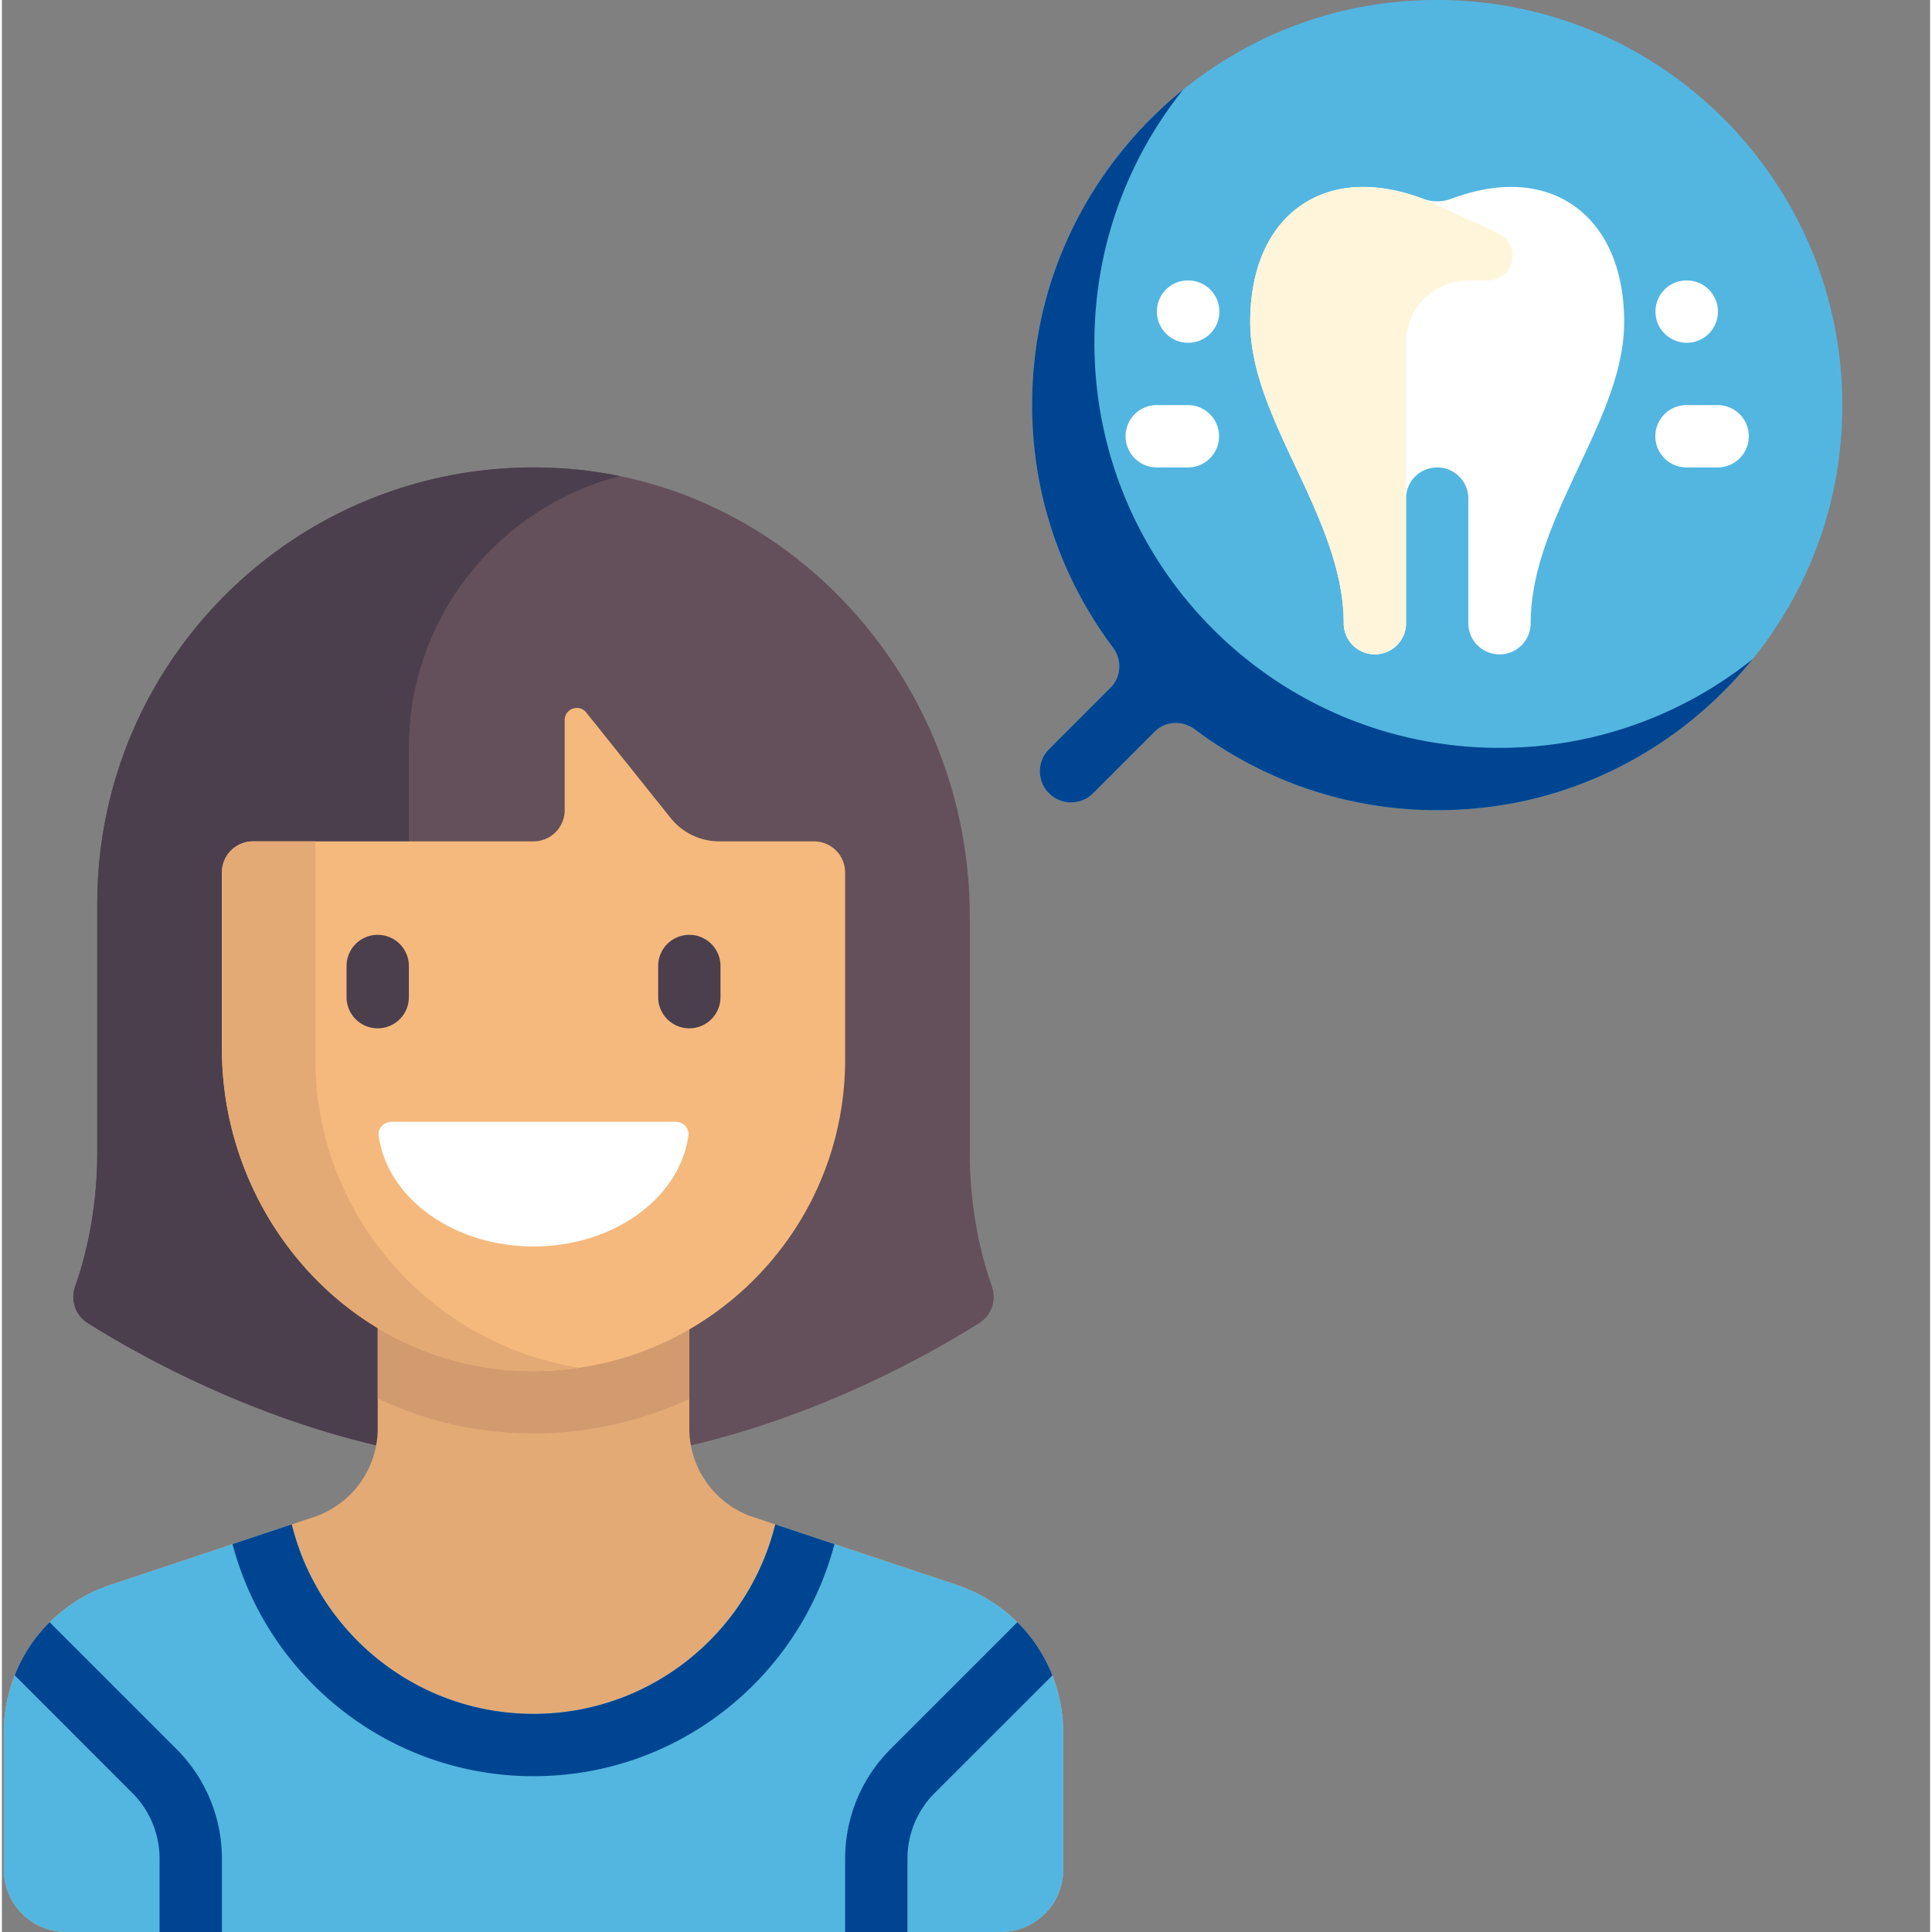
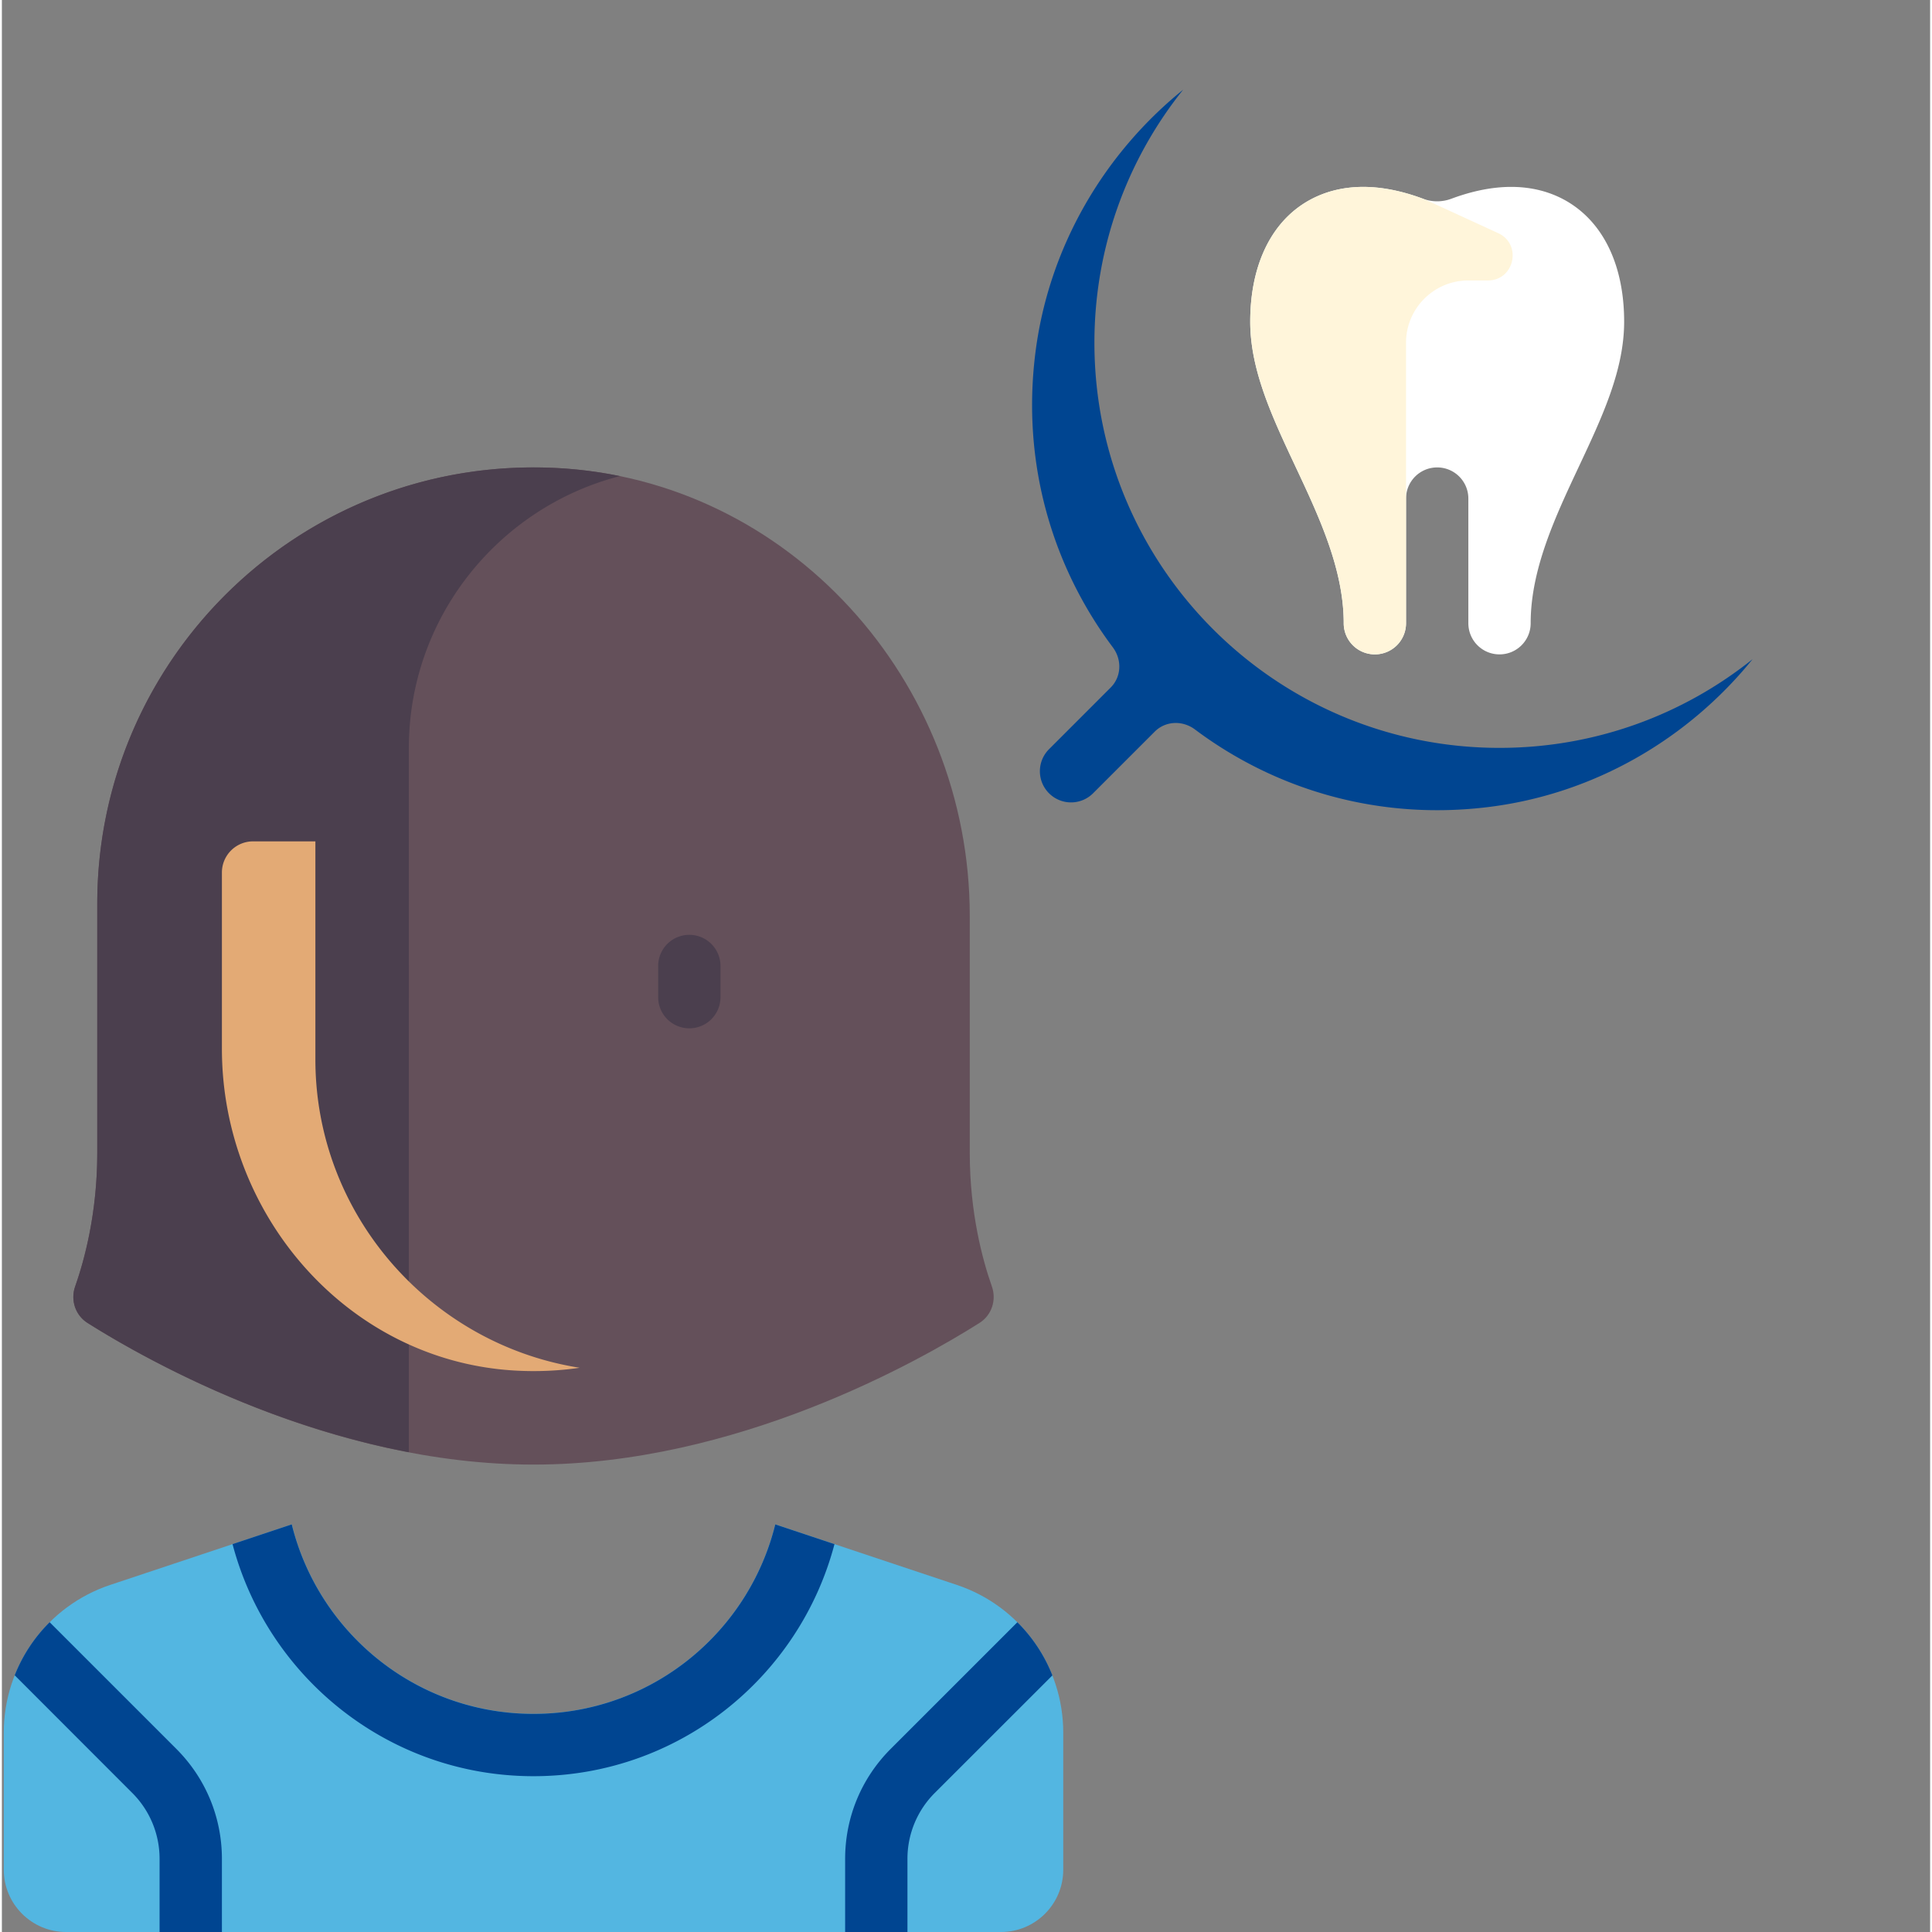
<svg xmlns="http://www.w3.org/2000/svg" version="1.1" width="512" height="512" x="0" y="0" viewBox="0 0 511 512" style="enable-background:new 0 0 512 512" xml:space="preserve" class="">
  <rect x="0" y="0" width="511" height="512" fill="#808080" stroke="none" />
  <g>
-     <path fill="#53b6e1" d="M366.531.867c-47.89 5.985-86.558 44.653-92.629 92.531-3.73 29.438 4.543 56.836 20.508 78.153 2.45 3.27 2.305 7.785-.586 10.672L277.5 198.55a8.252 8.252 0 0 0 0 11.676 8.23 8.23 0 0 0 5.84 2.418 8.23 8.23 0 0 0 5.84-2.418l16.324-16.325c2.887-2.89 7.402-3.035 10.672-.586 21.316 15.965 48.715 24.239 78.152 20.508 47.879-6.07 86.547-44.738 92.531-92.629C495.625 51.063 436.664-7.898 366.531.867zm0 0" opacity="1" data-original="#ccf49f" class="" />
    <path fill="#64505a" d="M256.5 305.547v-62.8c0-62.25-47.84-115.817-110.023-118.747-66.395-3.125-121.204 49.777-121.204 115.484v66.063c0 15.926-3.414 28.441-5.847 35.348-1.285 3.636.027 7.648 3.289 9.707 16.125 10.187 64.414 37.527 118.172 37.527 53.758 0 102.047-27.34 118.172-37.527 3.261-2.059 4.574-6.07 3.293-9.707-2.438-6.907-5.852-19.422-5.852-35.348zm0 0" opacity="1" data-original="#64505a" class="" />
    <path fill="#4b3f4e" d="M107.855 198.195c0-34.64 23.875-63.785 55.942-72.027a113.589 113.589 0 0 0-17.32-2.164c-66.395-3.129-121.204 49.777-121.204 115.48v66.063c0 15.926-3.414 28.441-5.847 35.348-1.285 3.636.027 7.648 3.289 9.71 12.723 8.036 45.492 26.696 85.14 34.239zm0 0" opacity="1" data-original="#4b3f4e" class="" />
-     <path fill="#e3aa75" d="m253.04 420.008-53.923-17.973a24.778 24.778 0 0 1-16.941-23.504V346.84H99.598v31.691a24.778 24.778 0 0 1-16.942 23.504l-53.922 17.973C11.871 425.628.5 441.406.5 459.18v36.304C.5 504.605 7.895 512 17.016 512h247.742c9.12 0 16.515-7.395 16.515-16.516V459.18c0-17.774-11.37-33.551-28.234-39.172zm0 0" opacity="1" data-original="#e3aa75" class="" />
    <path fill="#53b6e1" d="m253.04 420.008-48.083-16.028c-7.11 28.817-33.059 50.211-64.07 50.211s-56.961-21.394-64.07-50.21l-48.083 16.027C11.871 425.628.5 441.406.5 459.18v36.304C.5 504.605 7.895 512 17.016 512h247.742c9.12 0 16.515-7.395 16.515-16.516V459.18c0-17.774-11.37-33.551-28.234-39.172zm0 0" opacity="1" data-original="#ccf49f" class="" />
-     <path fill="#d29b6e" d="M99.598 370.605c10.683 5.047 22.37 8.254 34.726 9.051 2.2.145 4.395.215 6.563.215 14.746 0 28.703-3.328 41.293-9.129V346.84H99.598zm0 0" opacity="1" data-original="#d29b6e" />
-     <path fill="#f5b97d" d="M215.21 222.969h-25.093c-5.02 0-9.765-2.281-12.898-6.2l-22.36-27.949c-1.894-2.367-5.714-1.03-5.714 2.004v23.883a8.259 8.259 0 0 1-8.258 8.262h-74.32a8.255 8.255 0 0 0-8.258 8.258v46.718c0 43.985 33.187 82.387 77.082 85.23 48.097 3.114 88.078-34.976 88.078-82.402v-49.546c0-4.563-3.7-8.258-8.258-8.258zm0 0" opacity="1" data-original="#f5b97d" />
    <path fill="#4b3f4e" d="M99.598 272.516a8.253 8.253 0 0 1-8.258-8.258V256a8.25 8.25 0 0 1 8.258-8.258 8.255 8.255 0 0 1 8.257 8.258v8.258a8.253 8.253 0 0 1-8.257 8.258zM182.18 272.516a8.253 8.253 0 0 1-8.258-8.258V256a8.25 8.25 0 0 1 8.258-8.258 8.255 8.255 0 0 1 8.257 8.258v8.258a8.253 8.253 0 0 1-8.257 8.258zm0 0" opacity="1" data-original="#4b3f4e" class="" />
    <g fill="#fff">
-       <path d="M103.238 297.29c-1.965 0-3.66 1.687-3.394 3.636 2.261 16.531 19.773 29.394 41.043 29.394s38.781-12.863 41.043-29.394c.265-1.95-1.426-3.637-3.395-3.637zM314.309 123.871h-8.258a8.256 8.256 0 0 1-8.262-8.258 8.254 8.254 0 0 1 8.262-8.258h8.258c4.562 0 8.257 3.696 8.257 8.258s-3.695 8.258-8.257 8.258zM454.695 123.871h-8.257a8.253 8.253 0 0 1-8.258-8.258 8.25 8.25 0 0 1 8.257-8.258h8.258c4.563 0 8.258 3.696 8.258 8.258s-3.695 8.258-8.258 8.258zM314.387 90.84c-4.567 0-8.297-3.695-8.297-8.258 0-4.566 3.652-8.258 8.219-8.258h.078a8.25 8.25 0 0 1 8.258 8.258 8.253 8.253 0 0 1-8.258 8.258zM446.516 90.84c-4.567 0-8.297-3.695-8.297-8.258 0-4.566 3.652-8.258 8.219-8.258h.078a8.25 8.25 0 0 1 8.257 8.258 8.253 8.253 0 0 1-8.257 8.258zm0 0" fill="#ffffff" opacity="1" data-original="#ffffff" />
-     </g>
+       </g>
    <path fill="#e3aa75" d="M83.082 280.773V222.97H66.566a8.255 8.255 0 0 0-8.257 8.258v46.718c0 43.985 33.191 82.39 77.082 85.23 5.96.388 12.082.141 17.722-.706-39.46-6.211-70.031-40.489-70.031-81.696zm0 0" opacity="1" data-original="#e3aa75" class="" />
    <path fill="#004591" d="m269.113 429.91-33.547 33.543c-7.8 7.797-12.097 18.168-12.097 29.2V512h16.515v-19.348a24.628 24.628 0 0 1 7.258-17.523L278.395 444a41.193 41.193 0 0 0-9.282-14.09zM12.66 429.906l33.55 33.547c7.798 7.797 12.099 18.168 12.099 29.2V512h-16.52v-19.348a24.628 24.628 0 0 0-7.258-17.523l-31.136-31.16a41.042 41.042 0 0 1 9.265-14.063zM61.125 409.21c9.332 35.38 41.453 61.5 79.762 61.5 38.308 0 70.43-26.12 79.761-61.5l-15.691-5.23c-7.11 28.817-33.059 50.215-64.07 50.215s-56.957-21.398-64.07-50.215zM396.887 198.195c-59.29 0-107.356-48.066-107.356-107.355 0-25.371 8.801-48.695 23.516-67.07-21.027 17-35.61 41.75-39.145 69.628-3.73 29.438 4.543 56.836 20.508 78.153 2.45 3.27 2.305 7.785-.586 10.672L277.5 198.55a8.252 8.252 0 0 0 0 11.676 8.23 8.23 0 0 0 5.84 2.418 8.23 8.23 0 0 0 5.84-2.418l16.324-16.325c2.887-2.89 7.402-3.035 10.672-.586 21.316 15.965 48.715 24.239 78.152 20.508 27.879-3.535 52.629-18.117 69.629-39.14-18.375 14.71-41.7 23.511-67.07 23.511zm0 0" opacity="1" data-original="#b3e59f" class="" />
    <path fill="#ffffff" d="M416.531 54.477c-5.937-4.13-16.383-7.778-32.433-1.801a10.685 10.685 0 0 1-7.47 0c-16.062-5.98-26.48-2.309-32.417 1.8-8.629 6-13.387 16.926-13.387 30.782 0 12.84 5.82 25.234 11.985 38.363 6.289 13.387 12.789 27.242 12.789 41.54a8.25 8.25 0 0 0 8.257 8.257 8.253 8.253 0 0 0 8.258-8.258V132.13c0-4.563 3.696-8.258 8.258-8.258s8.258 3.695 8.258 8.258v33.031c0 4.567 3.695 8.258 8.258 8.258s8.258-3.691 8.258-8.258c0-14.297 6.5-28.152 12.789-41.539 6.164-13.129 11.984-25.523 11.984-38.363.004-13.856-4.758-24.781-13.387-30.781zm0 0" opacity="1" data-original="#ffffff" />
    <path fill="#fff5da" d="M344.21 54.477c-8.628 6-13.386 16.925-13.386 30.78 0 12.84 5.82 25.235 11.985 38.364 6.289 13.387 12.789 27.242 12.789 41.54a8.25 8.25 0 0 0 8.257 8.257 8.253 8.253 0 0 0 8.258-8.258V90.84c0-9.121 7.395-16.516 16.516-16.516h5.176c7.047 0 9.125-9.601 2.722-12.543-11.02-5.066-19.16-8.832-19.898-9.105-16.063-5.985-26.48-2.309-32.418 1.8zm0 0" opacity="1" data-original="#fff5da" />
  </g>
</svg>